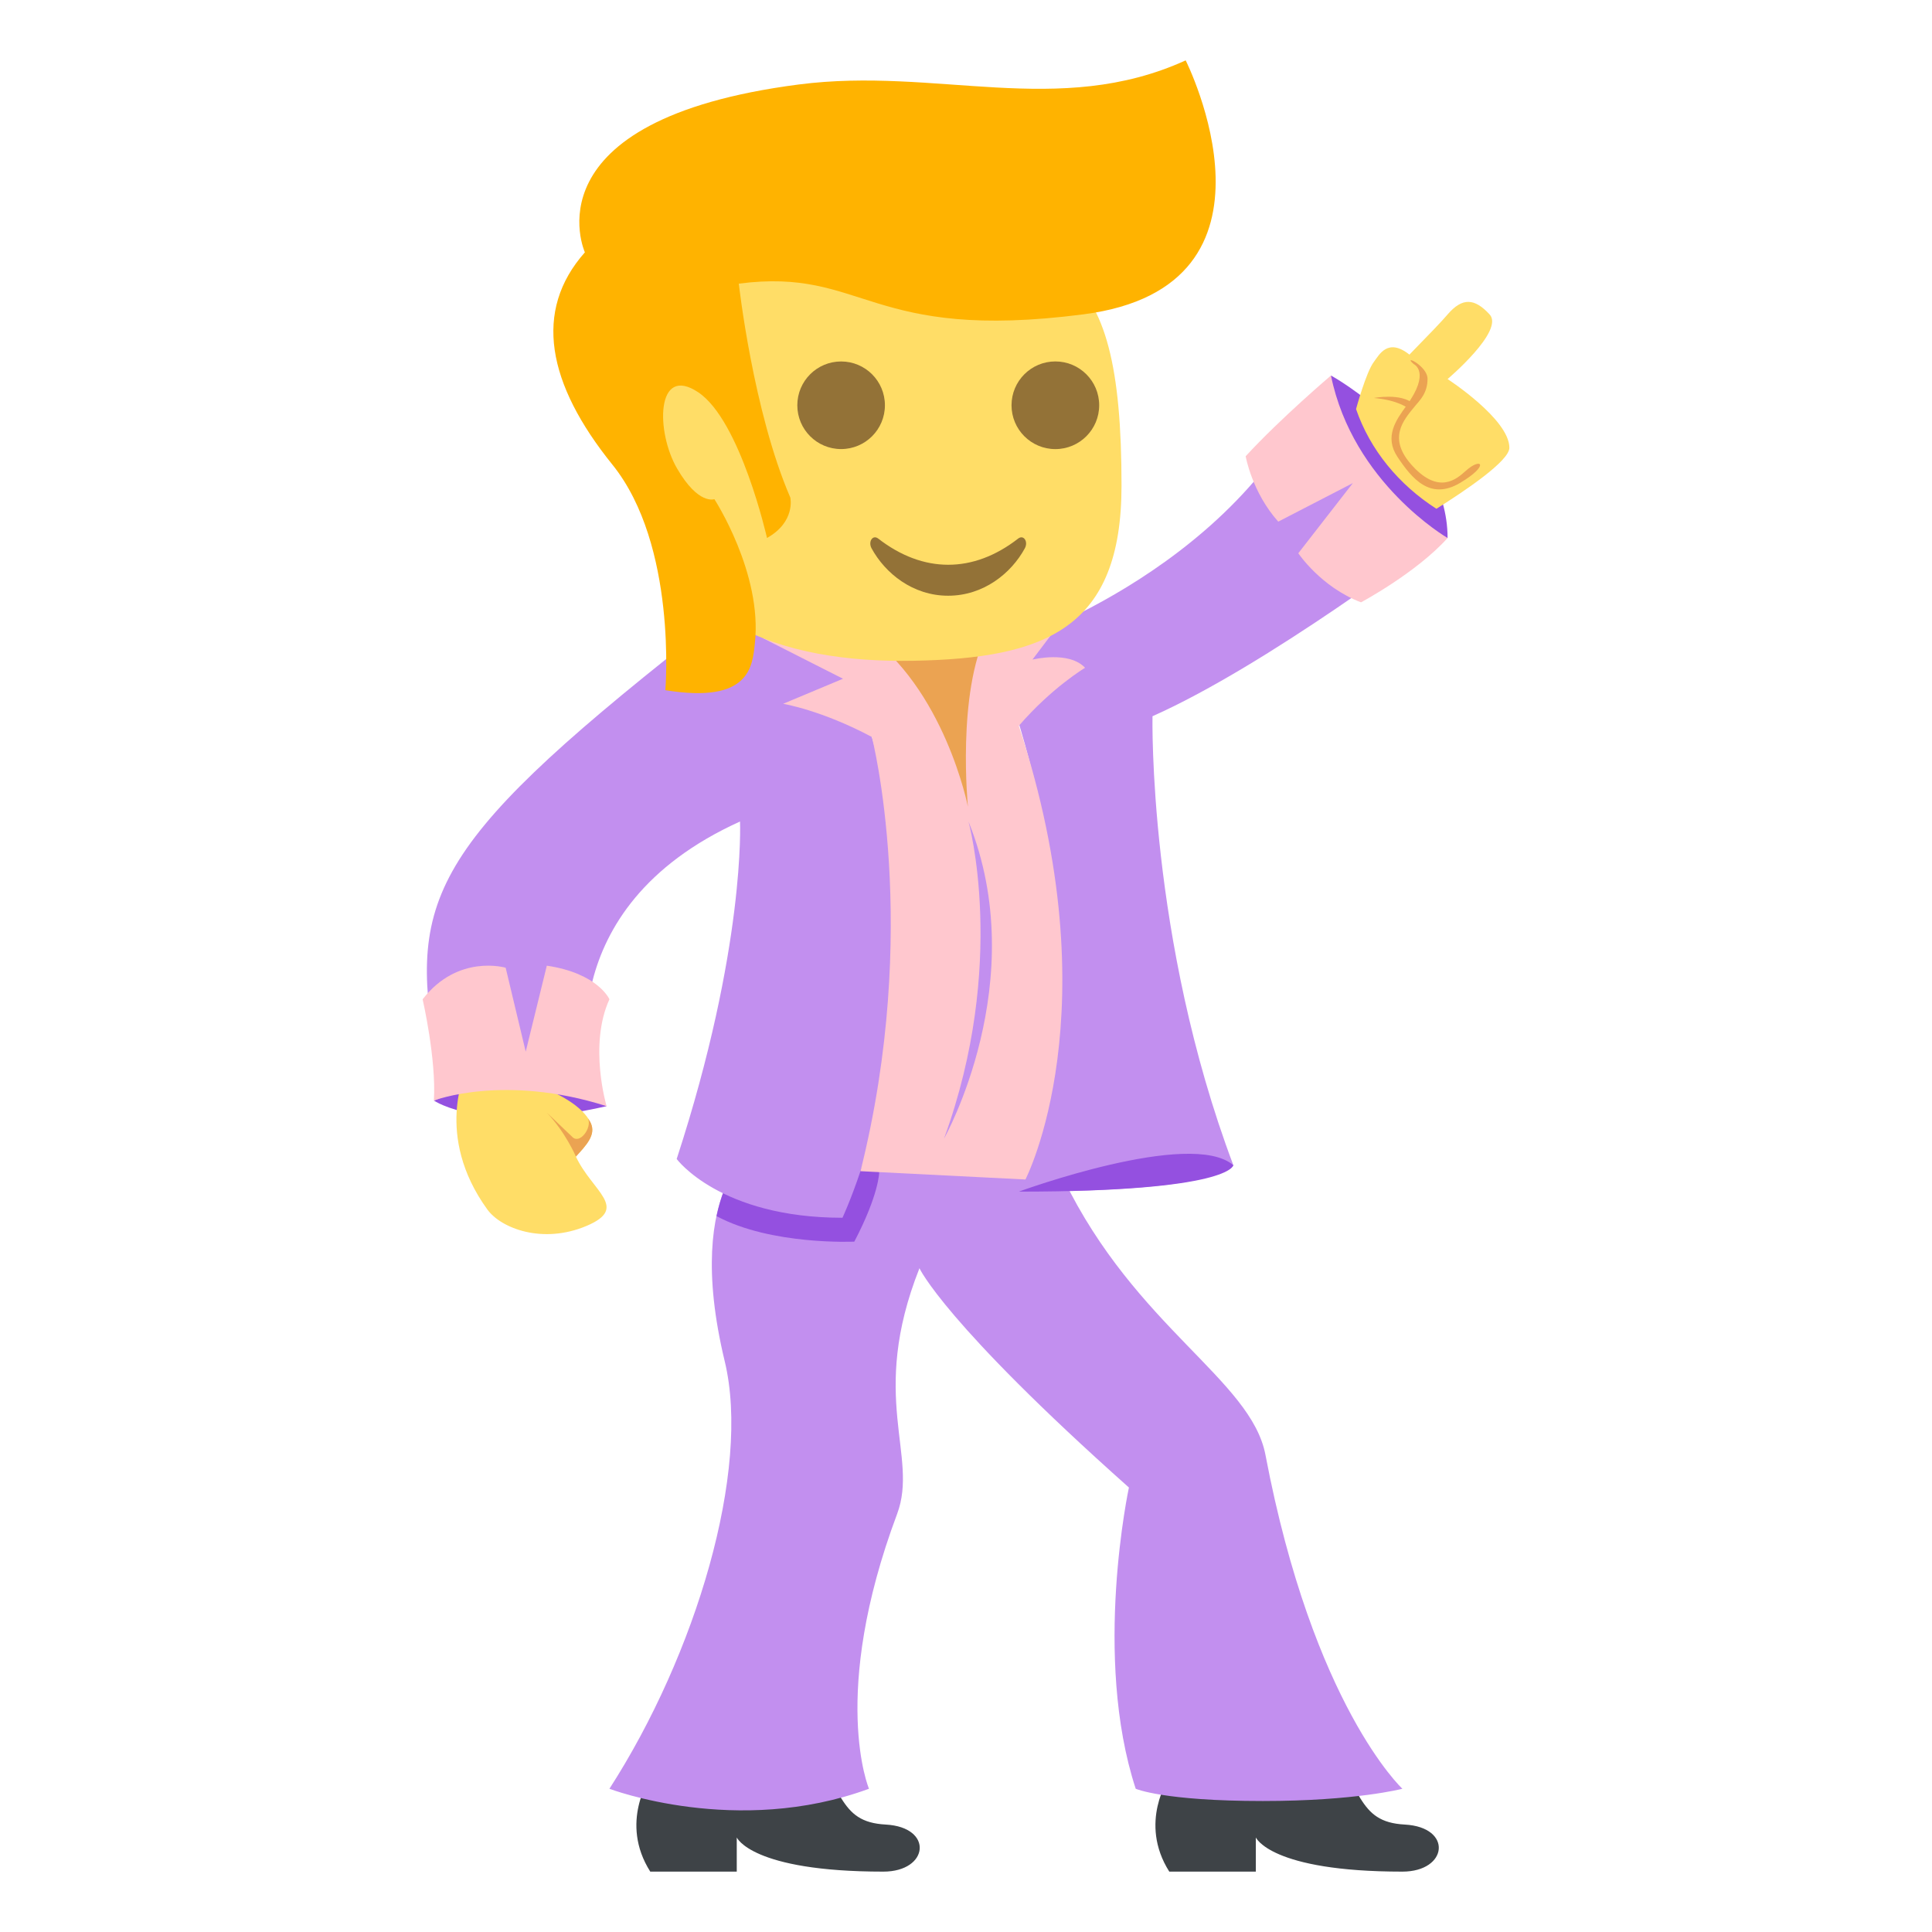
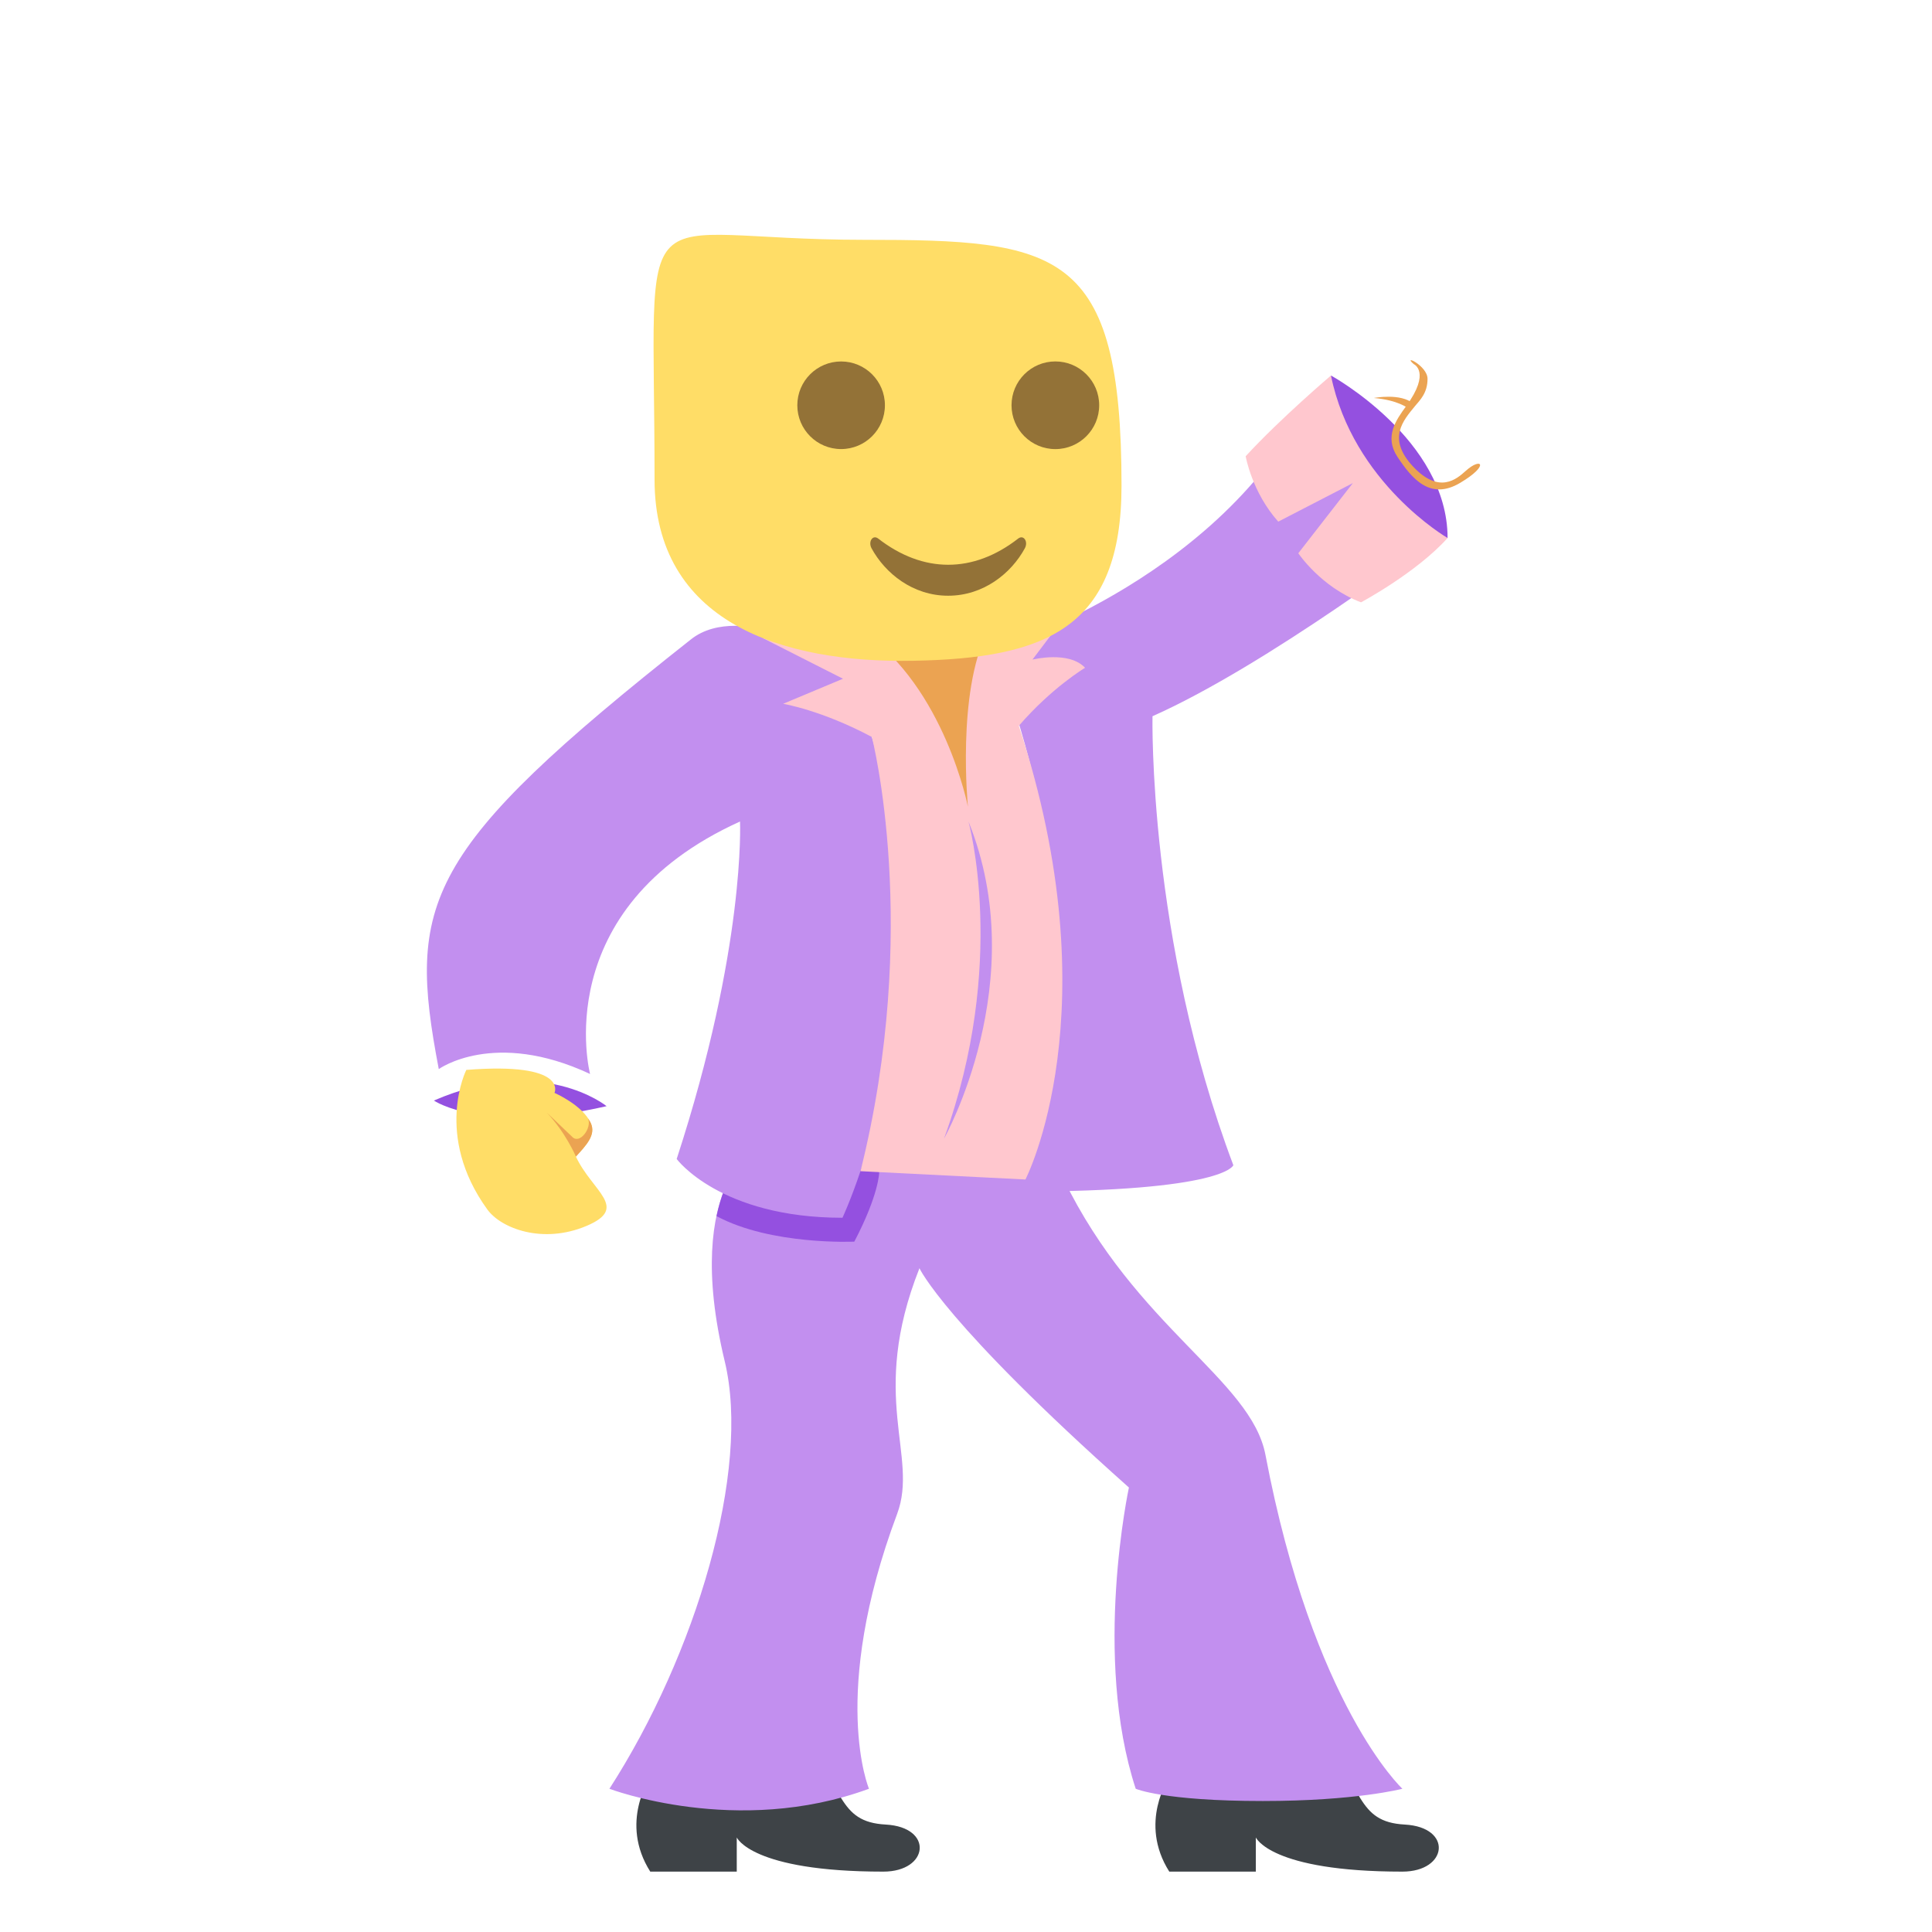
<svg xmlns="http://www.w3.org/2000/svg" width="64" height="64" viewBox="0 0 64 64">
  <path fill="#3E4347" d="M21.541 58.882s-1.035 1.487 0 3.118h2.865v-1.133S24.885 62 29.261 62c1.514 0 1.672-1.473.08-1.559-1.607-.087-1.371-1.204-2.875-3.118l-4.925 1.559zM38.734 58.882s-1.033 1.487 0 3.118h2.867v-1.133S42.078 62 46.455 62c1.514 0 1.674-1.473.08-1.559-1.607-.087-1.369-1.204-2.873-3.118l-4.928 1.559z" />
  <path fill="#C28FEF" d="M41.92 48.195c-.475-2.493-4.299-4.226-6.688-9.137 0 0-4.061-1.236-10.029-1.236 0 0-2.629 1.32-1.195 7.274.871 3.613-.955 9.714-3.82 14.159 0 0 4.219 1.611 8.598 0 0 0-1.314-3.104.932-9.103.725-1.936-.955-3.859.74-8.14 0 0 .822 1.817 6.939 7.264 0 0-1.209 5.599.225 9.979 0 0 .916.406 4.213.406 3.088 0 4.621-.406 4.621-.406s-2.956-2.743-4.536-11.06z" />
  <path fill="#9450E0" d="M29.125 38.825c-2.111-1.039-3.393-1.125-4.178-.82-.342.284-.93.952-1.211 2.28 1.805.973 4.564.846 4.564.846.827-1.577.825-2.306.825-2.306z" />
  <path fill="#C28FEF" d="M32.924 21.507s7.23-2.171 10.334-8.056c0 0 .492 2.254 4.154 4.457 0 0-5.414 4.118-9.234 5.818 0 0-.154 7.356 2.678 14.873 0 0-.26.874-7.105.874-.001.001 3.53-6.262-.827-17.966zM27.908 21.851s-3.357-1.982-5.014-.675c-8.895 7.02-9.41 8.728-8.359 14.239 0 0 1.828-1.327 5.012.162 0 0-1.434-5.466 4.967-8.363 0 0 .193 4.153-2.098 11.179 0 0 1.434 1.947 5.492 1.947 0 0 4.299-9.096 0-18.489z" />
  <path fill="#9450E0" d="M44.09 12.439s3.863 2.114 3.863 5.383h-2.191s-.188-1.771-1.152-2.475c-.967-.703-.52-2.908-.52-2.908z" />
  <path fill="#FFC7CE" d="M44.09 12.439s-1.662 1.41-2.826 2.674c0 0 .207 1.191 1.08 2.167l2.471-1.277-1.807 2.324s.748 1.121 2.078 1.626c0 0 1.828-.975 2.867-2.131 0 0-3.139-1.819-3.863-5.383z" />
-   <path fill="#FFDD67" d="M47.953 12.557s1.891-1.599 1.393-2.14c-.498-.542-.904-.569-1.393 0-.195.229-.582.632-1.264 1.33-.719-.57-1.002.01-1.178.241-.26.343-.59 1.563-.59 1.563.463 1.349 1.412 2.502 2.662 3.303.96-.603 2.417-1.585 2.417-2.021 0-.948-2.047-2.276-2.047-2.276z" />
  <path fill="#EBA352" d="M45.512 13.184s.891-.176 1.316.194l-.188.145c.001-.001-.327-.27-1.128-.339z" />
  <path fill="#9450E0" d="M14.373 36.457s1.627 1.126 5.721.186c0 0-2.133-1.743-5.721-.186z" />
  <path fill="#FFDD67" d="M15.447 35.442s-1.086 2.162.697 4.624c.455.628 1.834 1.156 3.283.545 1.43-.604.193-1.137-.35-2.298.338-.372.672-.713.494-1.108-.271-.601-1.203-1.001-1.203-1.001s.482-1.029-2.921-.762z" />
  <path fill="#EBA352" d="M19.572 37.205c-.023-.053-.059-.102-.09-.151.127.322-.275.848-.514.617-.367-.354-.855-.814-.855-.814.625.655.965 1.457.965 1.457.338-.373.672-.713.494-1.109z" />
-   <path fill="#FFC7CE" d="M14 33.103s.457 1.982.373 3.354c0 0 2.316-.897 5.721.186 0 0-.602-2.023.094-3.54 0 0-.371-.86-2.074-1.114l-.699 2.849-.664-2.78c-.001-.001-1.579-.469-2.751 1.045z" />
  <path fill="#EBA352" d="M48.555 15.598c-.301.271-.879.782-1.746-.144-.865-.925-.33-1.521.066-2.003.162-.197.414-.429.414-.902 0-.434-.852-.831-.457-.487 0 0 .58.253-.25 1.39-.336.46-.732 1.014-.291 1.68.479.722 1.082 1.455 2.076.865.996-.59.707-.868.188-.399zM32.924 21.176h-4.363l3.521 5.658z" />
  <path fill="#FFC7CE" d="M35.945 22.121c-.539-.573-1.744-.271-1.744-.271l1.434-1.896c-1.123.813-2.93.976-2.93.976-1.017 2.026-.641 5.795-.641 5.795s-.769-3.934-3.473-5.795c0 0-1.371-.217-3.303.217l2.637 1.337-1.982.83s1.278.212 2.938 1.099c.002.005 1.634 6.351-.376 14.384l5.464.275s2.891-5.584-.219-15.028c1.093-1.268 2.195-1.923 2.195-1.923z" />
-   <path fill="#9450E0" d="M33.75 39.474s5.705-2.089 7.105-.874c0 0-.074.874-7.105.874z" />
  <path fill="#C28FEF" d="M32.082 27.214s1.309 4.696-.811 10.506c0 0 2.948-5.221.811-10.506z" />
  <g>
    <path fill="#FFDD67" d="M28.617 7.944c-7.852 0-6.934-2.006-6.934 7.94 0 4.723 4.207 6.089 8.584 6.005 4.381-.082 6.885-1.076 6.885-5.802 0-7.852-2.093-8.143-8.535-8.143z" />
-     <path fill="#FFB300" d="M25.006 21.311c-.082.743-.146 2.012-2.965 1.552 0 0 .402-4.798-1.756-7.473-2.158-2.676-2.629-5.091-.91-7.031 0 0-1.986-4.385 7.082-5.56 4.572-.592 8.6 1.123 12.82-.799 0 0 3.771 7.486-3.381 8.412-7.152.927-7.236-1.558-11.422-1.016 0 0 .469 4.223 1.707 7.088 0 0 .182.801-.773 1.337 0 0-.877-3.891-2.279-4.827-1.402-.936-1.408 1.317-.697 2.531.707 1.215 1.232 1.01 1.232 1.01s1.598 2.455 1.342 4.776z" />
    <circle fill="#937237" cx="27.863" cy="13.425" r="1.451" />
    <circle fill="#937237" cx="34.96" cy="13.425" r="1.452" />
    <path fill="#937237" d="M33.729 17.84c-1.492 1.162-3.152 1.154-4.638 0-.18-.138-.34.102-.219.325.453.829 1.367 1.569 2.536 1.569 1.171 0 2.088-.74 2.54-1.569.123-.223-.04-.463-.219-.325z" />
  </g>
</svg>